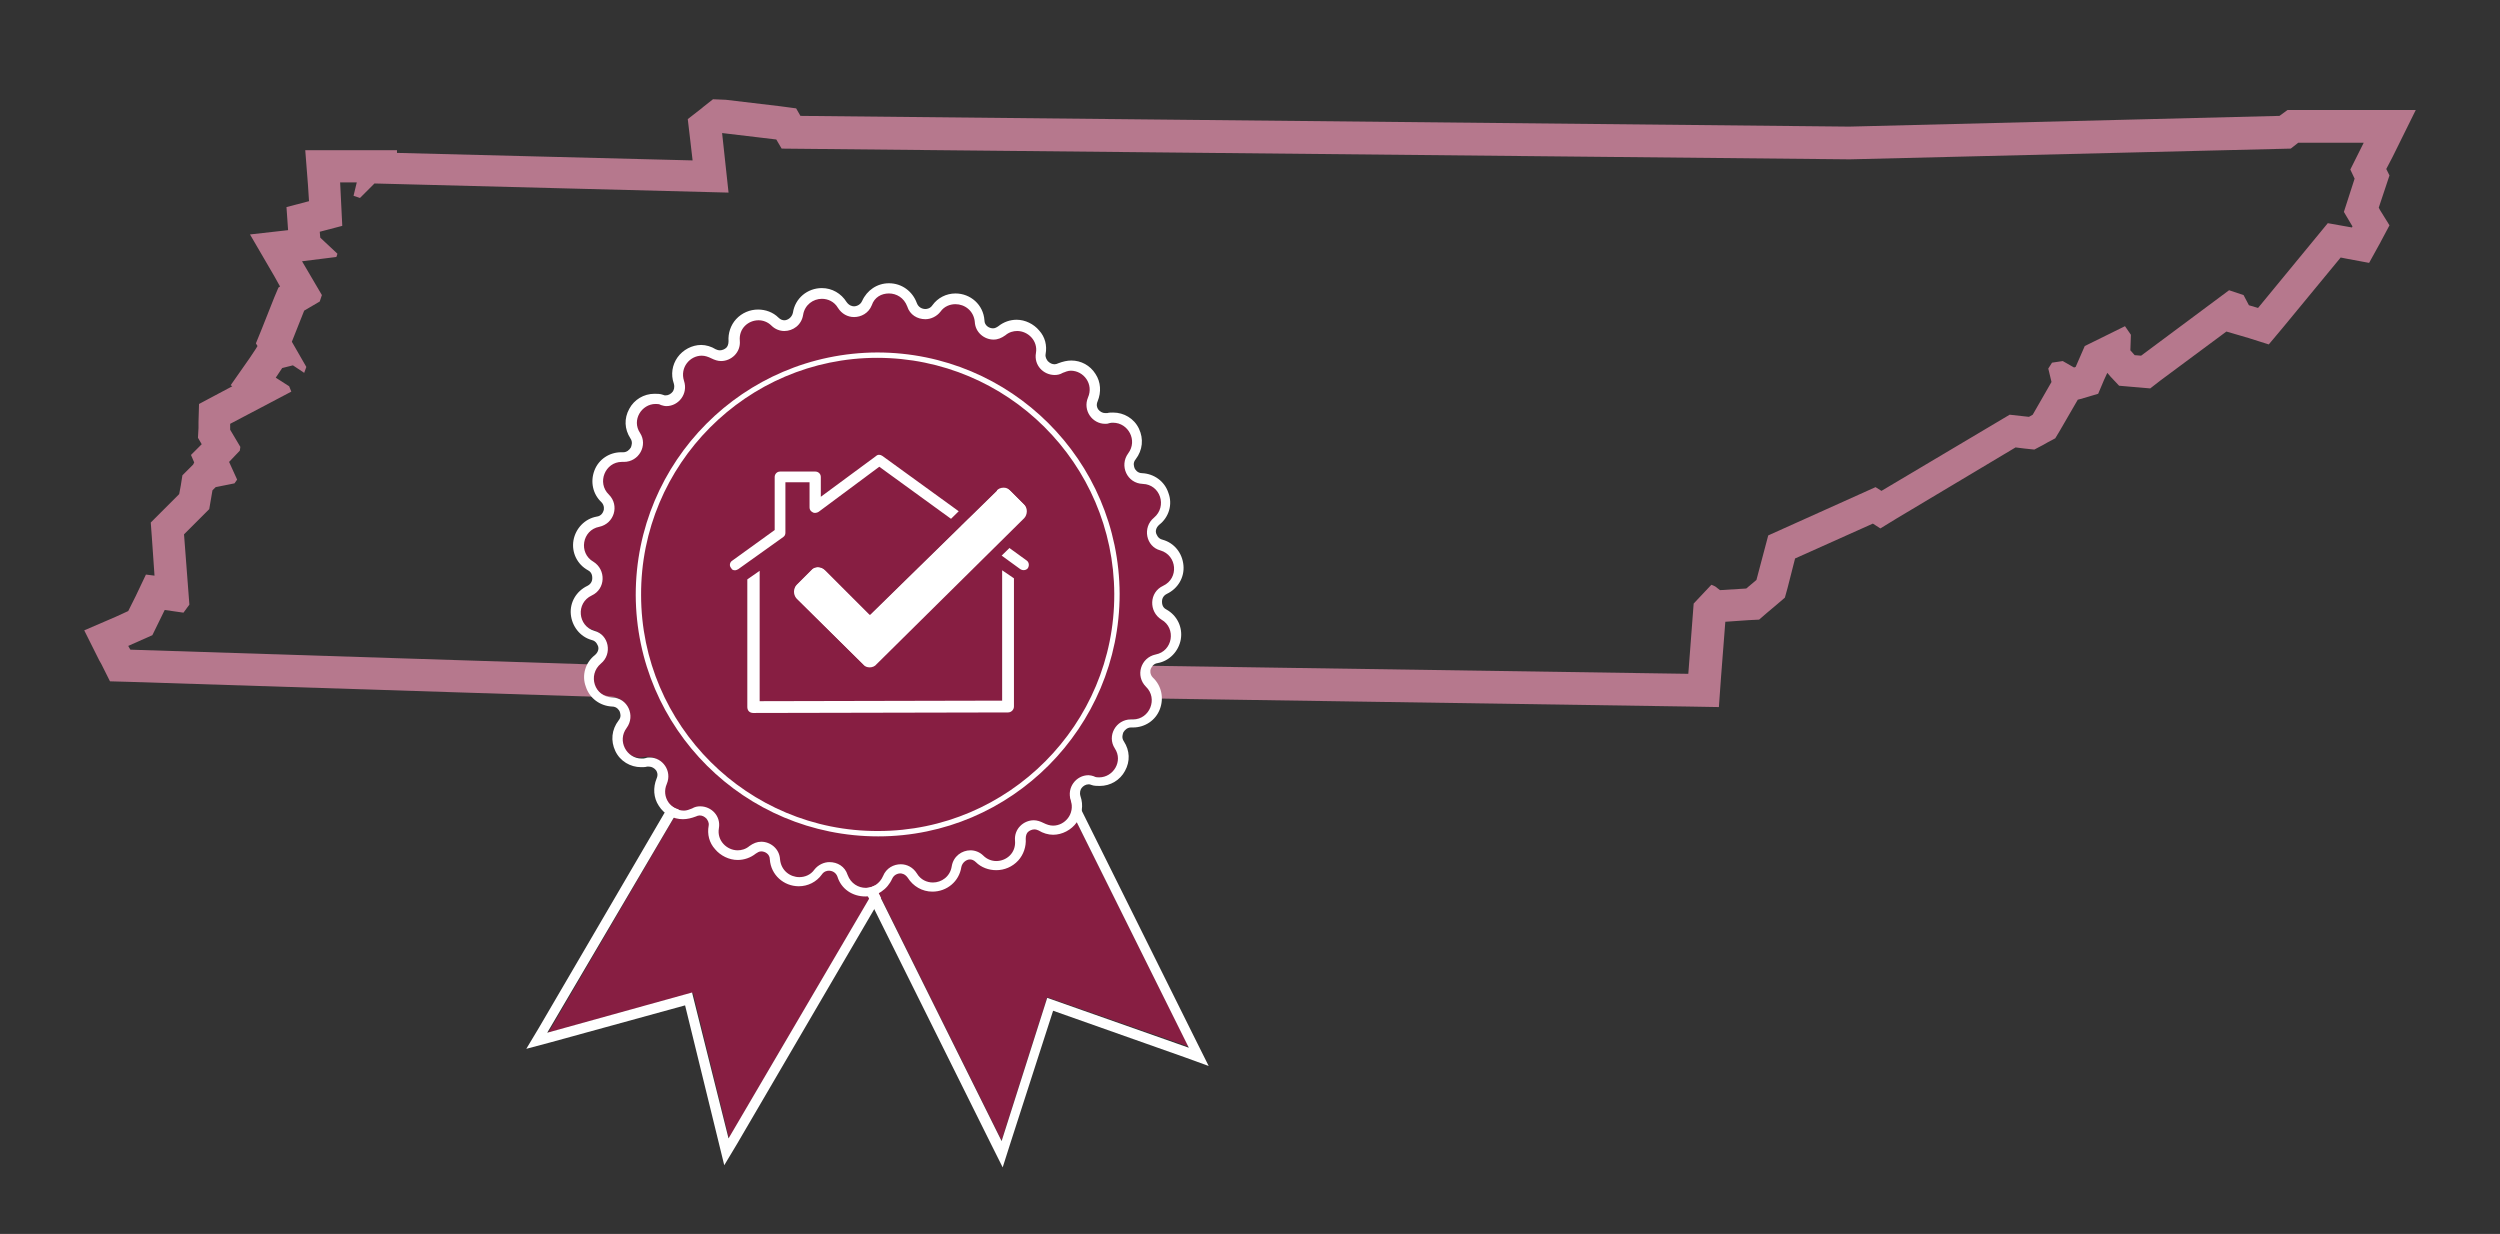
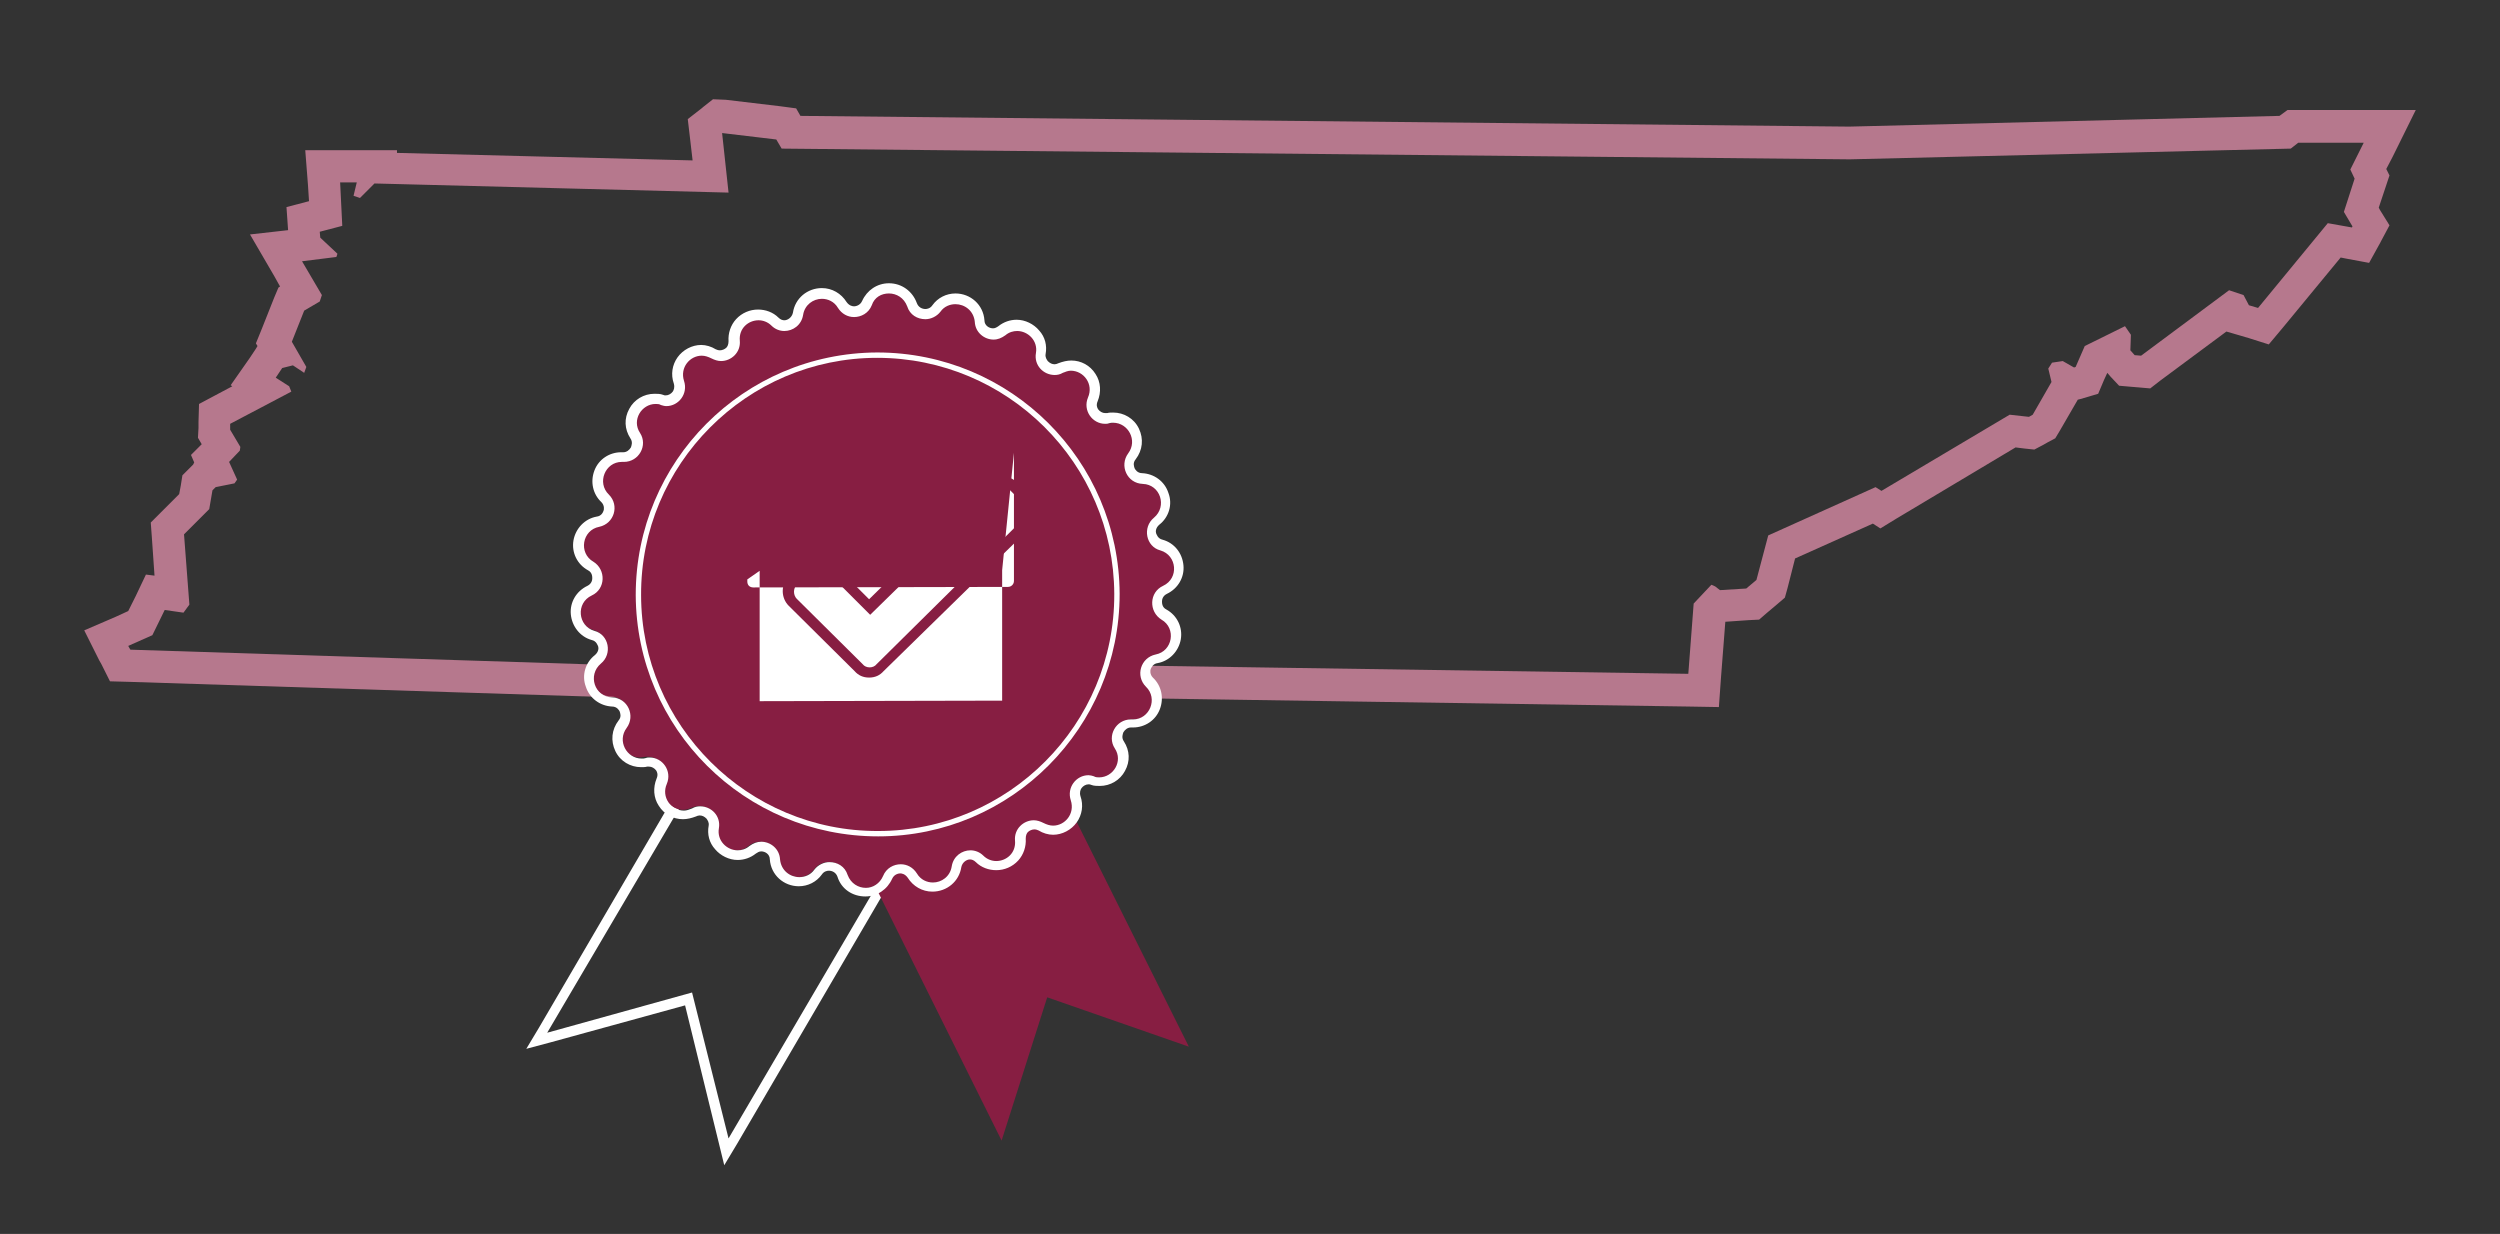
<svg xmlns="http://www.w3.org/2000/svg" version="1.1" id="Layer_1" x="0px" y="0px" viewBox="0 0 466 230" style="enable-background:new 0 0 466 230;" xml:space="preserve">
  <rect x="0" y="0" width="466" height="230" fill="#333333" stroke="none" />
  <style type="text/css">
	.st0{fill:#B6788D;}
	.st1{fill:#871E42;}
	.st2{fill:#FFFFFF;}
</style>
  <path id="TN_2_" class="st0" d="M134.6,24.8l10.1,1.2l1,1.7l199.1,2l82.2-2l1.4-1.1l12.2,0l-2.5,5l0.8,1.7l-2,6.2l1.6,2.7l-0.1,0.2  l-4.5-0.8l-13,15.8l-1.7-0.5l-1-1.9l-2.7-0.9l-16.4,12.2l-1.2-0.1l-0.8-0.9l0.1-2.9l-1.1-1.6l-7.5,3.7l-1.7,3.9l-0.3,0.1l-2.1-1.2  l-2,0.3l-0.7,1.1l0.6,2.5l-3.5,6.1l-0.7,0.4l-3.6-0.4l-23.9,14.2l-1.1-0.7l-20,9l-2.2,8.3l-1.9,1.6l-4.9,0.3l-0.9-0.7L319,109  l-3.3,3.5l-1,13.1L127,122.8l0.5,1.6l-103.2-3.3l-0.4-0.7l4.5-2l2.3-4.7l3.5,0.5l1.1-1.5l-1-13.1l4.7-4.7l0.6-3.5l0.6-0.6l3.5-0.7  l0.5-0.7l-1.5-3.3l2-2.1l0.1-0.7l-1.9-3.2l0-1.1L54.3,73L53.9,72l-2.5-1.6l1.2-1.8l2-0.5l2.1,1.4l0.4-1.1l-2.7-4.7l2.3-5.8l2.9-1.7  L60,55l-3.7-6.3l6.4-0.8l0.2-0.6l-3.2-3l-0.1-1.1l4.2-1.1L63.4,34l3.1,0l-0.6,2.5l1.2,0.4l2.7-2.7l66,1.7L134.6,24.8L134.6,24.8   M132.9,18.5L131,20l-0.1,0.1l-2.7,2.1l0.4,3.4l0.5,4.3l-55.1-1.4L74,28l-7.6,0l-3.1,0l-6.4,0l0.5,6.4l0.2,3.1l-4.2,1.1l0.3,4.3  l-7.1,0.8l4.6,7.9l1,1.8l-0.3,0.2l-0.8,1.9l-2.3,5.8l-1.1,2.7l0.3,0.5l-0.3,0.5l-1.2,1.8l-3.5,5l0.3,0.2l-3.2,1.7l-3,1.6l-0.1,3.4  l0,1.1l-0.1,1.8l0.7,1.2l-2,2l0.6,1.4L36,86.6l-0.6,0.6L34,88.6l-0.3,1.9l-0.3,1.6L30,95.5l-1.9,1.9l0.2,2.7l0.5,7.2l-1.6-0.2  l-1.9,4l-1.4,2.8l-2.4,1.1l-5.8,2.5l2.8,5.6l0.4,0.7l1.6,3.2l3.6,0.1l103.2,3.3l8.5,0.3l-0.6-1.7l179.5,2.7l5.7,0.1l0.4-5.6  l0.8-10.3l4.3-0.3l2-0.1l1.5-1.3l1.9-1.6l1.4-1.2l0.5-1.8l1.4-5.5l14.5-6.5l1.4,0.9l3.1-1.9l22.1-13.2l1.6,0.2l1.9,0.2l1.7-0.9  l0.7-0.4l1.5-0.8l0.9-1.5l3.3-5.7l0.8-0.2l0.3-0.1l2.7-0.8l1.1-2.6l0.6-1.3l0.6,0.7l1.6,1.7l2.3,0.2l1.2,0.1l2.3,0.2l1.8-1.4  l12.4-9.2l2.4,0.7l1.7,0.5l3.8,1.2l2.6-3.1l10.8-13.1l1,0.2l4.3,0.8l2.1-3.8l0.1-0.2l1.6-3l-1.8-2.9l-0.2-0.4l1.2-3.6l0.8-2.4  l-0.6-1.2l1.2-2.3l4.3-8.7l-9.7,0l-12.2,0l-2,0l-1.5,1.1l-80.2,2l-195.5-2l-0.8-1.4l-3-0.4l-10.1-1.2L132.9,18.5L132.9,18.5z" />
  <g>
    <g>
-       <polygon class="st1" points="130.6,143.9 102.2,192.5 129.2,185.1 135.9,212.2 164.4,163.6   " />
      <path class="st2" d="M130.6,143.9l33.7,19.7l-28.5,48.6l-6.8-27.2l-27,7.5L130.6,143.9 M129.9,141.3l-1,1.6l-28.4,48.6l-2.4,4    l4.5-1.2l25.1-6.9l6.2,25.3l1.1,4.5l2.4-4l28.4-48.6l1-1.6l-1.6-1l-33.7-19.7L129.9,141.3L129.9,141.3z" />
    </g>
    <g>
      <polygon class="st1" points="161.6,162.1 186.7,212.6 195.2,185.9 221.6,195.1 196.5,144.8   " />
-       <path class="st2" d="M196.5,144.8l25.1,50.5l-26.4-9.3l-8.5,26.7l-25.1-50.5L196.5,144.8 M197.3,142.2l-1.7,0.8l-35,17.4l-1.7,0.8    l0.8,1.7l25.1,50.5l2.1,4.2l1.4-4.4l8-24.8l24.6,8.7l4.4,1.6l-2.1-4.2l-25.1-50.5L197.3,142.2L197.3,142.2z" />
    </g>
    <g>
      <g>
        <path class="st1" d="M211.2,134.1L211.2,134.1c-2.9-0.1-4.7,3-3.1,5.4l0,0c1.8,2.8-0.9,6.2-4,5.3l0,0c-2.7-0.8-5.3,1.8-4.4,4.5     l0,0c1,3.1-2.3,5.8-5.1,4.2l0,0c-2.5-1.4-5.5,0.5-5.3,3.3l0,0c0.3,3.3-3.6,5.1-6,2.8l0,0c-2.1-2-5.5-0.9-6,2l0,0     c-0.5,3.2-4.8,4.1-6.5,1.3l0,0c-1.5-2.4-5.1-2.1-6.3,0.5l0,0c-1.3,3-5.6,2.8-6.6-0.3l0,0c-0.9-2.7-4.5-3.3-6.2-1l0,0     c-2,2.6-6.1,1.4-6.4-1.9l0,0c-0.2-2.9-3.6-4.3-5.8-2.5l0,0c-2.5,2.1-6.3-0.1-5.7-3.3l0,0c0.5-2.8-2.4-5-5-3.8l0,0     c-2.9,1.4-6.1-1.6-4.8-4.6l0,0c1.1-2.6-1.2-5.4-4-4.9l0,0c-3.2,0.7-5.5-3-3.5-5.6l0,0c1.7-2.3,0.2-5.6-2.7-5.7l0,0     c-3.3-0.1-4.6-4.2-2.1-6.3l0,0c2.2-1.8,1.5-5.4-1.2-6.1l0,0c-3.1-0.9-3.5-5.2-0.5-6.6l0,0c2.6-1.2,2.7-4.8,0.3-6.3l0,0     c-2.8-1.6-2.1-5.9,1.1-6.5l0,0c2.8-0.6,3.8-4,1.8-6l0,0c-2.4-2.3-0.7-6.2,2.6-6.1l0,0c2.9,0.1,4.7-3,3.1-5.4l0,0     c-1.8-2.8,0.9-6.2,4-5.3l0,0c2.7,0.8,5.3-1.8,4.4-4.5l0,0c-1-3.1,2.3-5.8,5.1-4.2l0,0c2.5,1.4,5.5-0.5,5.3-3.3l0,0     c-0.3-3.3,3.6-5.1,6-2.8l0,0c2.1,2,5.5,0.9,6-2l0,0c0.5-3.2,4.8-4.1,6.5-1.3l0,0c1.5,2.4,5.1,2.1,6.3-0.5l0,0     c1.3-3,5.6-2.8,6.6,0.3l0,0c0.9,2.7,4.5,3.3,6.2,1l0,0c2-2.6,6.1-1.4,6.4,1.9l0,0c0.2,2.9,3.6,4.3,5.8,2.5l0,0     c2.5-2.1,6.3,0.1,5.7,3.3l0,0c-0.5,2.8,2.4,5,5,3.8l0,0c2.9-1.4,6.1,1.6,4.8,4.6l0,0c-1.1,2.6,1.2,5.4,4,4.9l0,0     c3.2-0.7,5.5,3,3.5,5.6l0,0c-1.7,2.3-0.2,5.6,2.7,5.7l0,0c3.3,0.1,4.6,4.2,2.1,6.3l0,0c-2.2,1.8-1.5,5.4,1.2,6.1l0,0     c3.1,0.9,3.5,5.2,0.5,6.6l0,0c-2.6,1.2-2.7,4.8-0.3,6.3l0,0c2.8,1.6,2.1,5.9-1.1,6.5l0,0c-2.8,0.6-3.8,4-1.8,6l0,0     C216.2,130.3,214.5,134.3,211.2,134.1z" />
        <path class="st2" d="M165.7,54.7c1.4,0,2.8,0.8,3.4,2.4c0.5,1.6,1.9,2.4,3.4,2.4c1,0,2.1-0.5,2.8-1.4l0,0c0.7-1,1.8-1.4,2.8-1.4     c1.7,0,3.4,1.2,3.6,3.3l0,0c0.1,2,1.8,3.3,3.5,3.3c0.8,0,1.5-0.3,2.2-0.8c0.7-0.6,1.5-0.8,2.2-0.8c2,0,3.9,1.8,3.5,4.1l0,0     c-0.4,2.3,1.4,4.1,3.5,4.1c0.5,0,1-0.1,1.5-0.4c0.5-0.2,1-0.4,1.5-0.4c2.4,0,4.3,2.5,3.2,5l0,0c-1,2.4,0.8,4.9,3.2,4.9     c0.2,0,0.5,0,0.7-0.1c0.3-0.1,0.5-0.1,0.8-0.1c2.8,0,4.6,3.3,2.8,5.7c-1.7,2.3-0.2,5.6,2.7,5.7c3.3,0.1,4.6,4.2,2.1,6.3l0,0     c-2.2,1.8-1.5,5.4,1.2,6.1c3.1,0.9,3.5,5.2,0.5,6.6l0,0c-2.6,1.2-2.7,4.8-0.3,6.3l0,0c2.8,1.6,2.1,5.9-1.1,6.5     c-2.8,0.6-3.8,4-1.8,6c2.3,2.2,0.7,6.1-2.4,6.1c-0.1,0-0.1,0-0.2,0c-0.1,0-0.1,0-0.2,0c-2.8,0-4.5,3.1-3,5.4     c1.6,2.4-0.3,5.4-2.9,5.4c-0.3,0-0.7,0-1-0.2c-0.3-0.1-0.7-0.2-1-0.2c-2.3,0-4.1,2.3-3.3,4.7l0,0c0.8,2.5-1.1,4.7-3.3,4.7     c-0.6,0-1.2-0.2-1.8-0.5s-1.2-0.5-1.8-0.5c-1.9,0-3.7,1.6-3.5,3.8c0.2,2.3-1.6,3.8-3.5,3.8c-0.8,0-1.7-0.3-2.4-1l0,0     c-0.7-0.7-1.6-1-2.4-1c-1.6,0-3.2,1.1-3.5,3l0,0c-0.3,1.9-1.9,3-3.5,3c-1.1,0-2.3-0.5-3-1.7c-0.7-1.1-1.8-1.7-3-1.7     c-1.3,0-2.7,0.7-3.3,2.2c-0.6,1.4-1.9,2.2-3.2,2.2c-1.4,0-2.8-0.8-3.4-2.4c-0.5-1.6-1.9-2.4-3.4-2.4c-1,0-2.1,0.5-2.8,1.4     c-0.7,1-1.8,1.4-2.8,1.4c-1.7,0-3.4-1.2-3.6-3.3c-0.1-2-1.8-3.3-3.5-3.3c-0.8,0-1.5,0.3-2.2,0.8l0,0c-0.7,0.6-1.5,0.8-2.2,0.8     c-2,0-3.9-1.8-3.5-4.1l0,0c0.4-2.3-1.4-4.1-3.5-4.1c-0.5,0-1,0.1-1.5,0.4l0,0c-0.5,0.2-1,0.4-1.5,0.4c-2.4,0-4.3-2.5-3.2-5     c1-2.4-0.8-4.9-3.2-4.9c-0.2,0-0.5,0-0.7,0.1l0,0c-0.3,0.1-0.5,0.1-0.8,0.1c-2.8,0-4.6-3.3-2.8-5.7c1.7-2.3,0.2-5.6-2.7-5.7     c-3.3-0.1-4.6-4.2-2.1-6.3c2.2-1.8,1.5-5.4-1.2-6.1c-3.1-0.9-3.5-5.2-0.5-6.6l0,0c2.6-1.2,2.7-4.8,0.3-6.3     c-2.8-1.6-2.1-5.9,1.1-6.5l0,0c2.8-0.6,3.8-4,1.8-6l0,0c-2.3-2.2-0.7-6.1,2.4-6.1c0.1,0,0.1,0,0.2,0c0.1,0,0.1,0,0.2,0     c2.8,0,4.5-3.1,3-5.4c-1.6-2.4,0.3-5.4,2.9-5.4c0.3,0,0.7,0,1,0.2c0.3,0.1,0.7,0.2,1,0.2c2.3,0,4.1-2.3,3.3-4.7     c-0.8-2.5,1.1-4.7,3.3-4.7c0.6,0,1.2,0.2,1.8,0.5c0.6,0.3,1.2,0.5,1.8,0.5c1.9,0,3.7-1.6,3.5-3.8c-0.2-2.3,1.6-3.8,3.5-3.8     c0.8,0,1.7,0.3,2.4,1c0.7,0.7,1.6,1,2.4,1c1.6,0,3.2-1.1,3.5-3l0,0c0.3-1.9,1.9-3,3.5-3c1.1,0,2.3,0.5,3,1.7     c0.7,1.1,1.8,1.7,3,1.7c1.3,0,2.7-0.7,3.3-2.2l0,0C163,55.4,164.3,54.7,165.7,54.7 M165.7,52.8c-2.2,0-4.1,1.3-5,3.3     c-0.4,0.9-1.3,1-1.5,1c-0.3,0-0.9-0.1-1.4-0.8c-1-1.6-2.7-2.6-4.6-2.6c-2.7,0-5,1.9-5.4,4.6c-0.2,0.9-1,1.4-1.6,1.4     c-0.3,0-0.7-0.1-1.1-0.5c-1-1-2.4-1.5-3.8-1.5c-1.5,0-3,0.6-4.1,1.8c-1,1.1-1.5,2.6-1.4,4.1c0,0.6-0.2,1-0.4,1.2     c-0.3,0.3-0.8,0.5-1.2,0.5c-0.3,0-0.6-0.1-0.8-0.2c-0.8-0.5-1.8-0.8-2.7-0.8c-1.7,0-3.4,0.9-4.4,2.3s-1.3,3.2-0.7,4.9     c0.2,0.7,0,1.2-0.2,1.5c-0.3,0.4-0.8,0.7-1.3,0.7c-0.2,0-0.3,0-0.5-0.1c-0.5-0.2-1.1-0.2-1.6-0.2c-2,0-3.8,1.1-4.7,2.8     c-1,1.8-0.9,3.8,0.2,5.5c0.5,0.7,0.2,1.4,0.1,1.7c-0.3,0.5-0.8,0.9-1.4,0.9c-0.2,0-0.3,0-0.4,0c-2.2,0-4.2,1.3-5,3.4     c-0.8,2.1-0.3,4.4,1.3,5.9c0.6,0.6,0.5,1.4,0.4,1.6c-0.1,0.3-0.4,1-1.3,1.1c-2.2,0.4-3.9,2.2-4.3,4.4c-0.4,2.3,0.7,4.5,2.7,5.6     c0.8,0.4,0.8,1.2,0.8,1.5s-0.1,1-0.9,1.4c-2.1,1-3.3,3.1-3.1,5.3c0.2,2.2,1.7,4.2,3.9,4.8c0.9,0.2,1.1,1,1.2,1.2     c0.1,0.3,0.1,1-0.6,1.6c-1.8,1.4-2.5,3.8-1.7,5.9c0.7,2.2,2.7,3.6,4.9,3.7c0.9,0,1.3,0.7,1.4,0.9c0.1,0.3,0.4,1-0.2,1.7     c-1.3,1.7-1.5,3.8-0.6,5.7c0.9,1.9,2.8,3,4.8,3c0.4,0,0.8,0,1.1-0.1c0.1,0,0.2,0,0.4,0c0.5,0,1,0.3,1.3,0.7     c0.2,0.3,0.4,0.8,0.1,1.5c-0.7,1.7-0.6,3.6,0.4,5.1c1,1.6,2.7,2.5,4.5,2.5c0.8,0,1.6-0.2,2.4-0.5c0.2-0.1,0.5-0.2,0.7-0.2     c0.5,0,0.9,0.2,1.3,0.6c0.2,0.3,0.5,0.7,0.4,1.3c-0.3,1.6,0.1,3.2,1.2,4.4c1,1.2,2.6,2,4.2,2c1.2,0,2.4-0.4,3.4-1.2     c0.3-0.2,0.6-0.4,1-0.4c0.7,0,1.6,0.5,1.6,1.5c0.2,2.9,2.6,5,5.4,5c1.7,0,3.3-0.8,4.3-2.2c0.4-0.6,1-0.7,1.3-0.7     c0.6,0,1.3,0.3,1.6,1.1c0.7,2.3,2.8,3.7,5.2,3.7c2.2,0,4.1-1.3,5-3.3c0.4-0.9,1.3-1,1.5-1c0.3,0,0.9,0.1,1.4,0.8     c1,1.6,2.7,2.6,4.6,2.6c2.7,0,5-1.9,5.4-4.6c0.2-0.9,1-1.4,1.6-1.4c0.3,0,0.7,0.1,1.1,0.5c1,1,2.4,1.5,3.8,1.5     c1.5,0,3-0.6,4.1-1.8c1-1.1,1.5-2.6,1.4-4.1c0-0.6,0.2-1,0.4-1.2c0.3-0.3,0.8-0.5,1.2-0.5c0.3,0,0.6,0.1,0.8,0.2     c0.8,0.5,1.8,0.8,2.7,0.8c1.7,0,3.4-0.9,4.4-2.3c1-1.4,1.3-3.2,0.7-4.9c-0.2-0.7,0-1.2,0.2-1.5c0.3-0.4,0.8-0.7,1.3-0.7     c0.2,0,0.3,0,0.5,0.1c0.5,0.2,1.1,0.2,1.6,0.2c2,0,3.8-1.1,4.7-2.8c1-1.8,0.9-3.8-0.2-5.5c-0.5-0.7-0.2-1.4-0.1-1.7     c0.3-0.5,0.8-0.9,1.4-0.9c0.2,0,0.3,0,0.4,0c2.2,0,4.2-1.3,5-3.4c0.8-2.1,0.3-4.4-1.3-5.9c-0.6-0.6-0.5-1.4-0.4-1.6     c0.1-0.2,0.4-1,1.3-1.1c2.2-0.4,3.9-2.2,4.3-4.4c0.4-2.3-0.7-4.5-2.7-5.6c-0.8-0.4-0.8-1.2-0.8-1.5c0-0.3,0.1-1,0.9-1.4     c2.1-1,3.3-3.1,3.1-5.3c-0.2-2.3-1.7-4.2-3.9-4.8c-0.9-0.2-1.1-1-1.2-1.2c-0.1-0.3-0.1-1,0.6-1.6c1.8-1.4,2.5-3.8,1.7-5.9     c-0.7-2.2-2.7-3.6-4.9-3.7c-0.9,0-1.3-0.7-1.4-0.9c-0.1-0.3-0.4-1,0.2-1.7c1.3-1.7,1.5-3.8,0.6-5.7c-0.9-1.9-2.8-3-4.8-3     c-0.4,0-0.8,0-1.1,0.1c-0.1,0-0.2,0-0.4,0c-0.5,0-1-0.3-1.3-0.7c-0.2-0.3-0.4-0.8-0.1-1.5c0.7-1.7,0.6-3.6-0.4-5.1     c-1-1.6-2.7-2.5-4.5-2.5c-0.8,0-1.6,0.2-2.4,0.5c-0.2,0.1-0.5,0.2-0.7,0.2c-0.5,0-0.9-0.2-1.3-0.6c-0.2-0.3-0.5-0.7-0.4-1.3     c0.3-1.6-0.1-3.2-1.2-4.4c-1-1.2-2.6-2-4.2-2c-1.2,0-2.4,0.4-3.4,1.2c-0.3,0.2-0.6,0.4-1,0.4c-0.7,0-1.6-0.5-1.6-1.5     c-0.2-2.9-2.6-5-5.4-5c-1.7,0-3.3,0.8-4.3,2.2c-0.4,0.6-1,0.7-1.3,0.7c-0.6,0-1.3-0.3-1.6-1.1C170.1,54.3,168.1,52.8,165.7,52.8     L165.7,52.8z" />
      </g>
    </g>
    <path class="st2" d="M163.7,155.9c-24.9,0-45.1-20.1-45.2-45c0-24.9,20.1-45.1,45-45.2c24.9,0,45.1,20.1,45.2,45   C208.7,135.6,188.5,155.9,163.7,155.9z M163.5,66.7c-24.3,0-44.1,19.9-44,44.2c0,24.3,19.9,44.1,44.2,44c24.3,0,44.1-19.9,44-44.2   S187.8,66.7,163.5,66.7z" />
-     <path class="st2" d="M137,106.3c0.2,0,0.4-0.1,0.6-0.2l8.4-6c0.3-0.2,0.4-0.5,0.4-0.8l0-9.4l4.5,0l0,4.7c0,0.4,0.2,0.7,0.6,0.9   c0.3,0.2,0.8,0.1,1.1-0.1l11.3-8.4l26.3,19.1c0.5,0.3,1.1,0.2,1.4-0.2c0.3-0.5,0.2-1.1-0.2-1.4l-26.9-19.5c-0.4-0.3-0.9-0.3-1.2,0   l-10.3,7.6l0-3.7c0-0.6-0.5-1-1-1l-6.6,0c-0.6,0-1,0.5-1,1l0,9.9l-7.9,5.7c-0.5,0.3-0.6,1-0.2,1.4   C136.4,106.2,136.7,106.3,137,106.3z" />
-     <path class="st2" d="M186.8,106.3l0,24.3l-45.2,0.1l0-22.3l0-2l-2.3,1.6l0,0.4l0,23.4c0,0.3,0.1,0.6,0.3,0.8   c0.2,0.2,0.5,0.3,0.8,0.3l47.5-0.1c0.6,0,1.1-0.5,1.1-1.1l0-23.9L186.8,106.3z" />
+     <path class="st2" d="M186.8,106.3l0,24.3l-45.2,0.1l0-22.3l0-2l-2.3,1.6l0,0.4c0,0.3,0.1,0.6,0.3,0.8   c0.2,0.2,0.5,0.3,0.8,0.3l47.5-0.1c0.6,0,1.1-0.5,1.1-1.1l0-23.9L186.8,106.3z" />
    <g>
-       <path class="st2" d="M148.4,111.6c-0.3-0.3-0.5-0.8-0.5-1.3c0-0.5,0.2-1,0.5-1.3l2.7-2.7c0.3-0.4,0.8-0.6,1.3-0.6s1,0.2,1.4,0.6    l8.3,8.3l23.6-23.1c0.4-0.4,0.8-0.6,1.4-0.6c0.5,0,0.9,0.2,1.3,0.6l2.7,2.7c0.3,0.3,0.5,0.8,0.5,1.3c0,0.5-0.2,1-0.5,1.3    l-27.5,27.2c-0.3,0.4-0.8,0.6-1.3,0.6c-0.5,0-1-0.2-1.3-0.6L148.4,111.6z" />
      <path class="st1" d="M186.9,90.7c0.5,0,0.9,0.2,1.3,0.6l2.7,2.7c0.3,0.3,0.5,0.8,0.5,1.3c0,0.5-0.2,1-0.5,1.3l-27.5,27.2    c-0.3,0.4-0.8,0.6-1.3,0.6c-0.5,0-1-0.2-1.3-0.6l-12.3-12.2c-0.3-0.3-0.5-0.8-0.5-1.3c0-0.5,0.2-1,0.5-1.3l2.7-2.7    c0.3-0.4,0.8-0.6,1.3-0.6c0.5,0,1,0.2,1.4,0.6l8.3,8.3l23.6-23.1C185.9,90.9,186.4,90.7,186.9,90.7 M186.9,88.8    c-1,0-2,0.4-2.7,1.1l-22.2,21.8l-6.9-6.9c-0.7-0.7-1.7-1.1-2.7-1.1s-2,0.4-2.7,1.2l-2.7,2.6c-0.7,0.7-1.1,1.6-1.1,2.7    c0,1,0.4,2,1.1,2.7l12.3,12.2c0.7,0.8,1.6,1.2,2.7,1.2s2-0.4,2.7-1.2L192.4,98c0.7-0.7,1.1-1.6,1.1-2.7c0-1-0.4-2-1.1-2.7    l-2.7-2.6C188.8,89.2,187.9,88.8,186.9,88.8L186.9,88.8z" />
    </g>
  </g>
</svg>